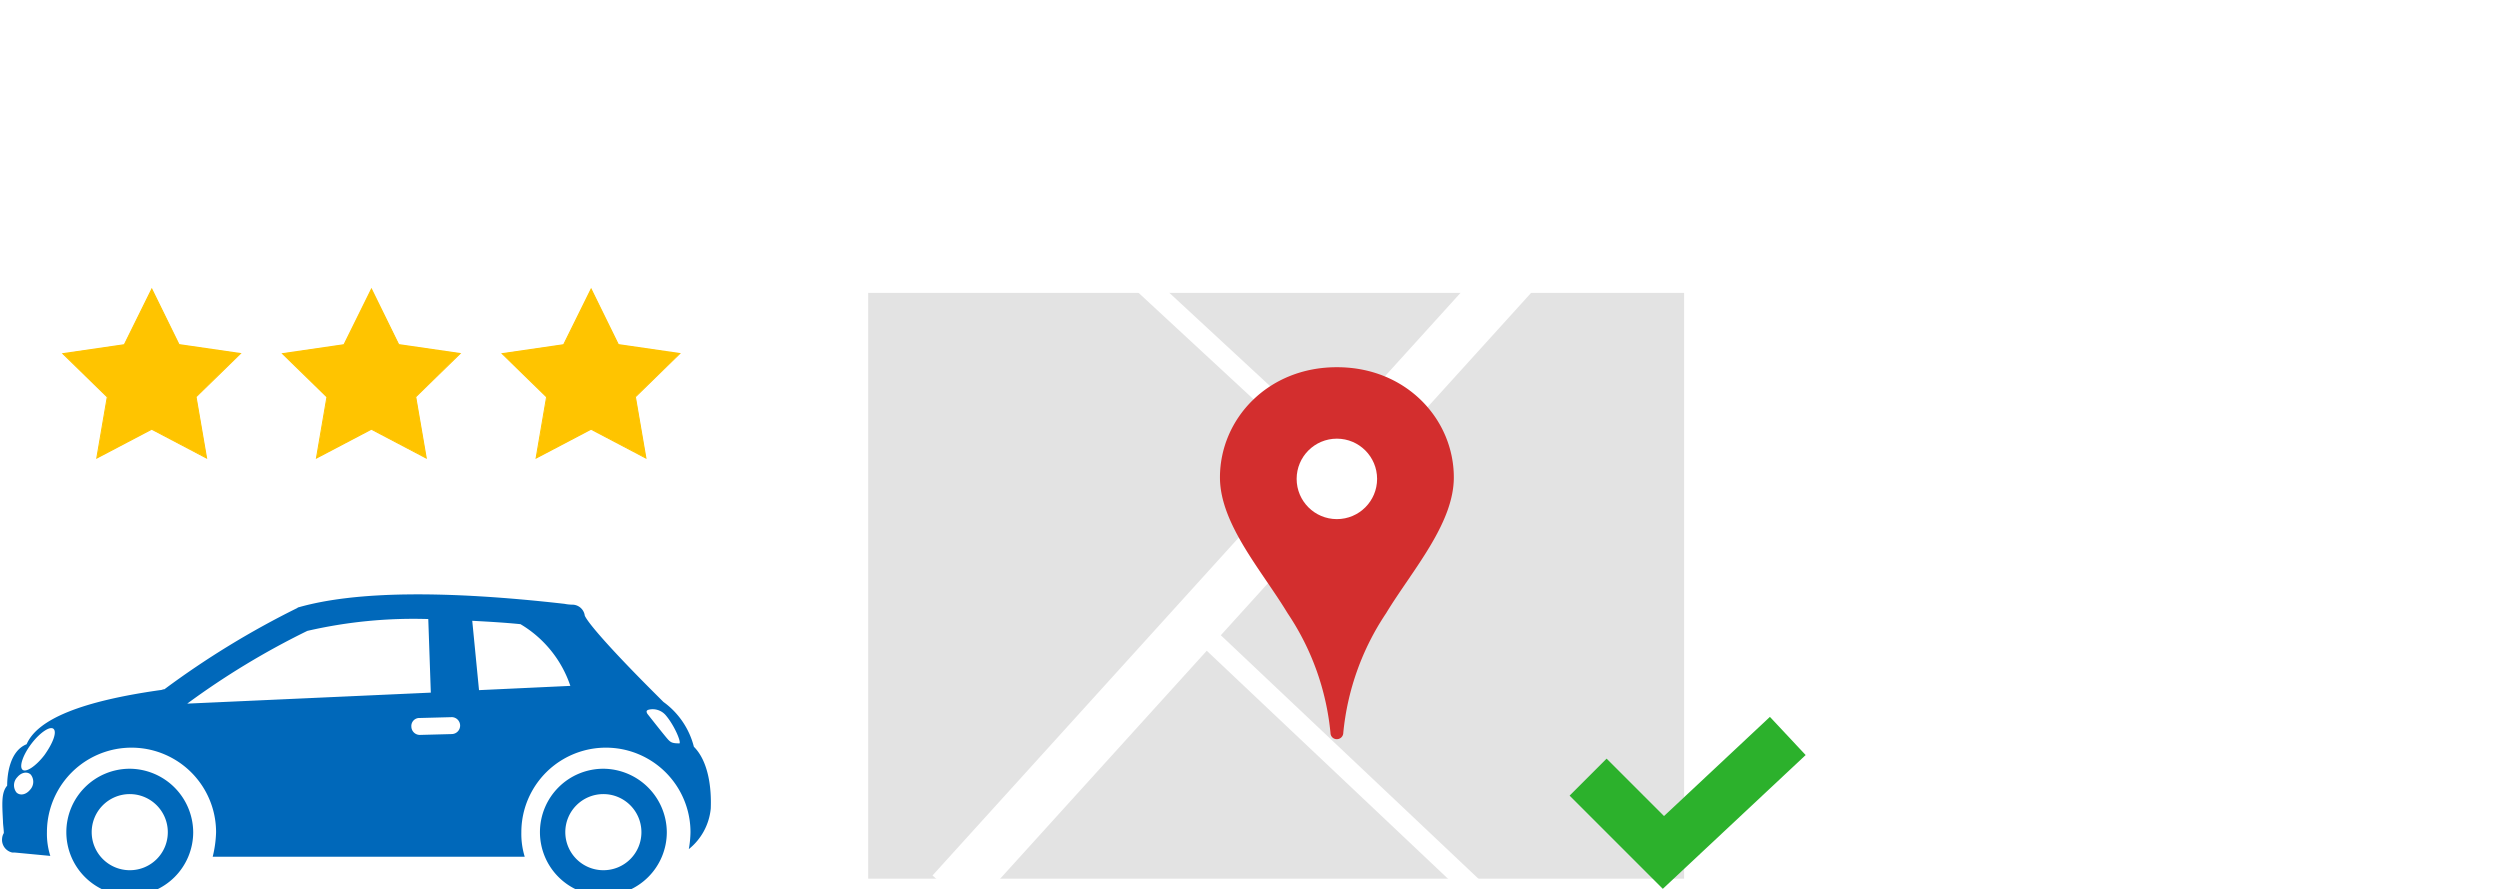
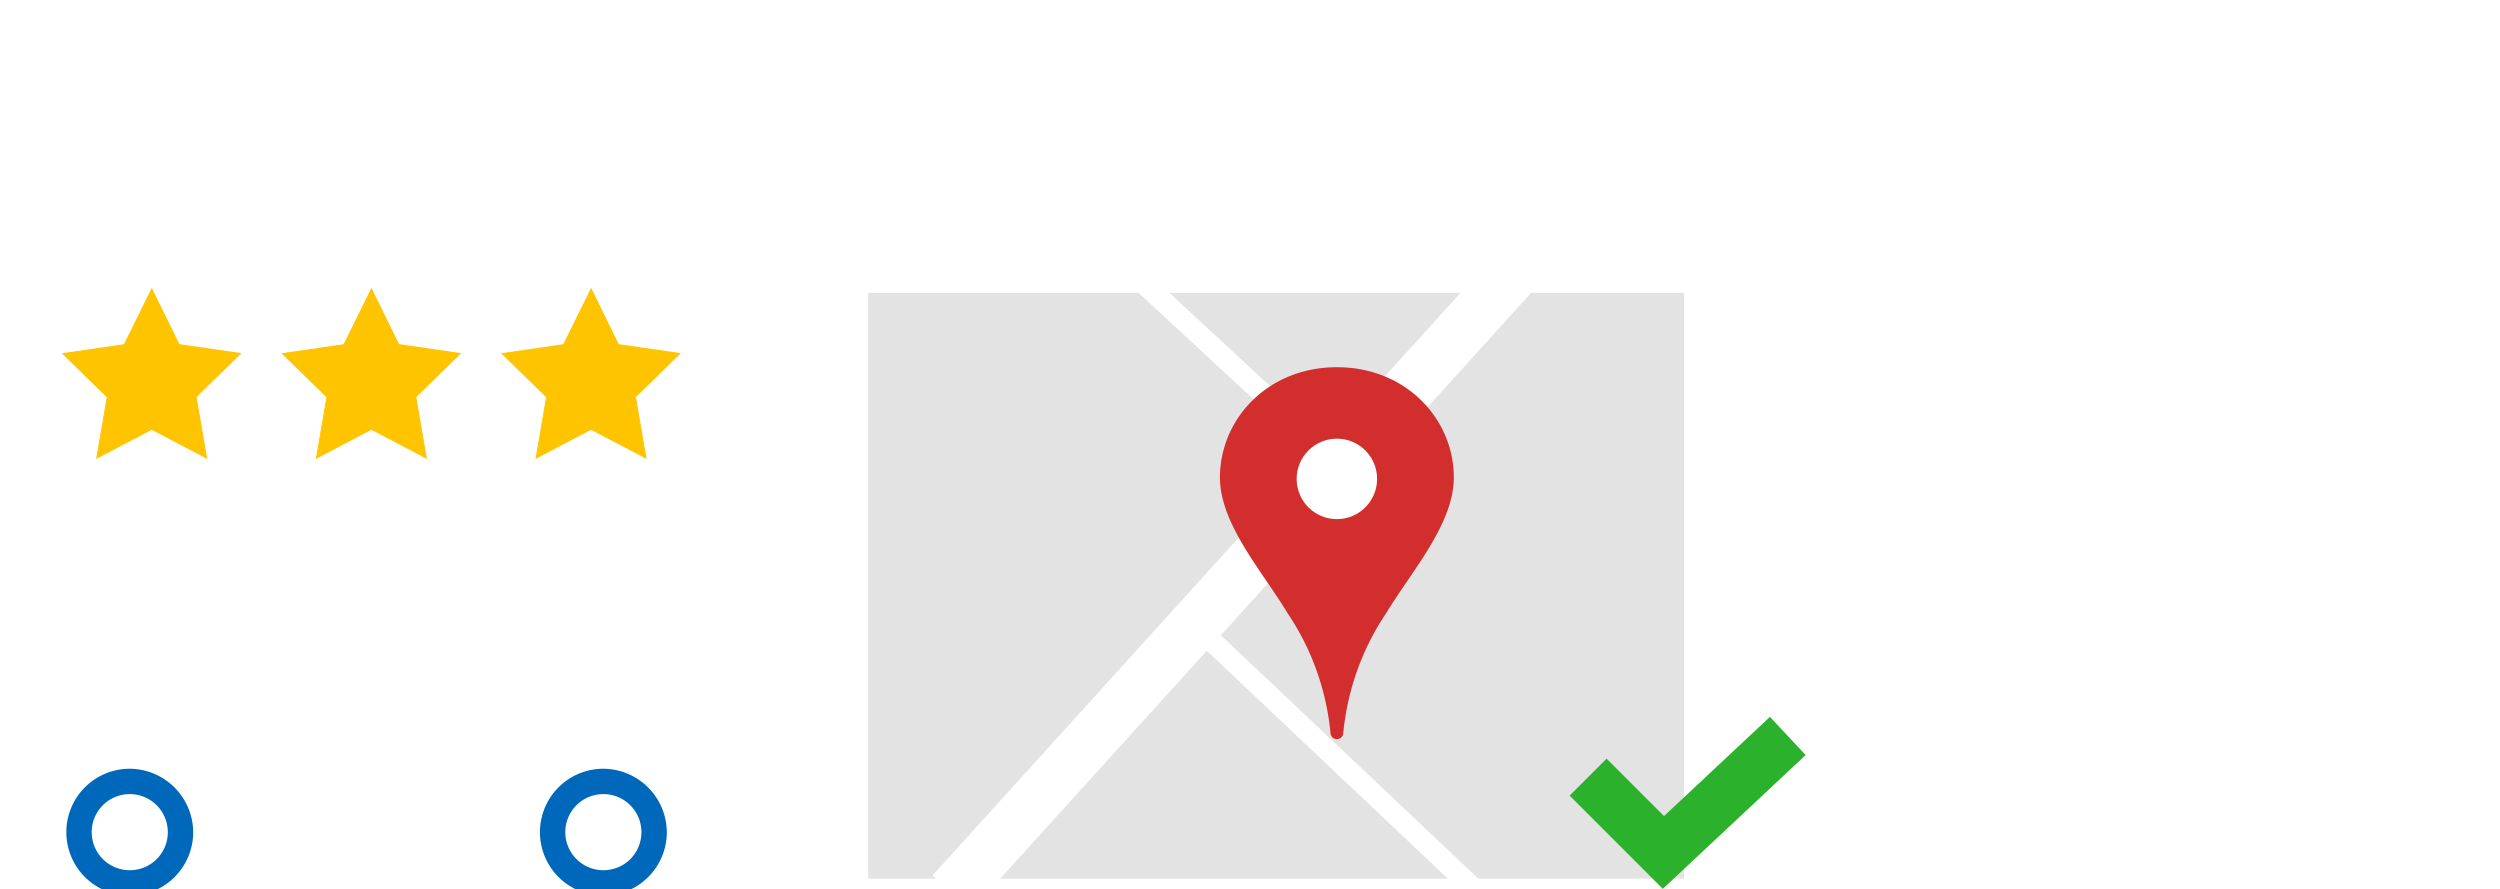
<svg xmlns="http://www.w3.org/2000/svg" viewBox="0 0 239 85">
  <rect x="0" y="0" width="239" height="85" fill="#333333" stroke="none" />
  <clipPath id="a">
    <path d="m0 0h239v85h-239z" />
  </clipPath>
  <g clip-path="url(#a)">
    <path d="m0 0h239v85h-239z" fill="#fff" />
    <path d="m0 0h78v56h-78z" fill="#e3e3e3" transform="translate(83 28)" />
    <g fill="none" stroke="#fff">
      <path d="m2248.811 7204-53.811 59.374" stroke-width="5" transform="translate(-2104 -7178)" />
      <path d="m2224.9 7229.449 27.033 25.551" stroke-width="2" transform="translate(-2111 -7170)" />
      <path d="m2224.9 7229.449 19.774 18.311" stroke-width="2" transform="translate(-2116.735 -7203.449)" />
    </g>
    <path d="m11.186 35.559h-.019a.6.6 0 0 1 -.6-.584 24.686 24.686 0 0 0 -4.1-11.455c-2.445-4.049-6.467-8.534-6.467-12.983 0-5.597 4.587-10.537 11.158-10.537h.042c6.571 0 11.158 4.94 11.158 10.537 0 4.448-4.022 8.934-6.469 12.974a24.792 24.792 0 0 0 -4.1 11.455.612.612 0 0 1 -.603.593z" fill="#d32e2e" fill-rule="evenodd" transform="translate(116.628 35.106)" />
    <ellipse cx="3.846" cy="3.846" fill="#fff" rx="3.846" ry="3.846" transform="translate(123.959 41.936)" />
    <path d="m-4123 7253.836 7.2 7.2 11.89-11.136" fill="none" stroke="#2cb12c" stroke-width="5" transform="translate(4274.822 -7179.542)" />
    <path d="m21.864 53.7a6.064 6.064 0 1 0 6.064 6.064 6.108 6.108 0 0 0 -6.064-6.064zm0 9.7a3.638 3.638 0 1 1 3.636-3.636 3.623 3.623 0 0 1 -3.636 3.636z" fill="#0068ba" transform="translate(-9.458 19.792)" />
    <path d="m77.864 53.7a6.064 6.064 0 1 0 6.064 6.064 6.108 6.108 0 0 0 -6.064-6.064zm0 9.7a3.638 3.638 0 1 1 3.636-3.636 3.623 3.623 0 0 1 -3.636 3.636z" fill="#0068ba" transform="translate(-20.181 19.792)" />
    <path d="m68.309 36.523c-1.617-.162-3.153-.243-4.609-.323l.647 6.63 8.651-.4a10.107 10.107 0 0 0 -4.689-5.907z" fill="none" transform="translate(-18.63 23.143)" />
-     <path d="m53.043 36a41.845 41.845 0 0 0 -11.562 1.13 90.484 90.484 0 0 0 -11.481 6.953l23.2-1.051z" fill="none" transform="translate(-12.177 23.183)" />
-     <path d="m74.335 47.65a7.578 7.578 0 0 0 -2.911-4.285l-.97-.97c-4.043-4.043-6.226-6.549-6.549-7.277a1.207 1.207 0 0 0 -1.132-1.051 4.148 4.148 0 0 1 -.809-.081c-11.4-1.294-19.97-1.213-25.388.323a.282.282 0 0 0 -.162.081 82.747 82.747 0 0 0 -12.694 7.762c-.162 0-.243.081-.4.081-7.438 1.051-11.724 2.749-12.775 5.175-1.617.647-1.86 2.911-1.86 3.962-.566.647-.485 1.7-.4 3.4 0 .323.081.809.081 1.132a1.149 1.149 0 0 0 -.162.485 1.243 1.243 0 0 0 .97 1.375h.236l3.4.323a6.976 6.976 0 0 1 -.323-2.264 8.085 8.085 0 1 1 16.17 0 10.934 10.934 0 0 1 -.323 2.345h29.83a7.476 7.476 0 0 1 -.323-2.345 8.085 8.085 0 1 1 16.17 0 9.953 9.953 0 0 1 -.162 1.617 5.667 5.667 0 0 0 2.1-3.881c.083-2.026-.24-4.533-1.614-5.907zm-63.469 4.123c-.4.485-.97.566-1.294.243a1.113 1.113 0 0 1 .081-1.455c.4-.485.97-.566 1.294-.243a1.113 1.113 0 0 1 -.081 1.455zm1.374-3.315c-.809 1.051-1.779 1.7-2.1 1.375s.081-1.455.889-2.506 1.779-1.7 2.1-1.375-.08 1.375-.889 2.506zm13.66-4.932a74.756 74.756 0 0 1 11.481-6.953 45.223 45.223 0 0 1 11.562-1.132l.243 7.034zm25.307 2.911-3.072.081a.81.81 0 0 1 -.809-.809.764.764 0 0 1 .809-.809l3.072-.081a.809.809 0 0 1 0 1.617zm2.587-4.2-.647-6.63c1.455.081 2.992.162 4.609.323a10.89 10.89 0 0 1 4.77 5.9zm19.166 5.09c-.647 0-.809-.081-1.051-.323s-1.7-2.1-2.021-2.506c-.081-.162-.162-.323.162-.4a1.643 1.643 0 0 1 1.617.566c.808.965 1.455 2.501 1.293 2.663z" fill="#0068ba" transform="translate(-8 23.74)" />
+     <path d="m53.043 36a41.845 41.845 0 0 0 -11.562 1.13 90.484 90.484 0 0 0 -11.481 6.953l23.2-1.051" fill="none" transform="translate(-12.177 23.183)" />
    <g fill="#ffc400" transform="translate(5.902 27.519)">
      <path d="m9.588 14.484-5.246 2.76 1-5.838-4.242-4.14 5.86-.854 2.628-5.312 2.618 5.312 5.86.854-4.239 4.14 1 5.838z" transform="translate(-.98 -.98)" />
      <path d="m8.609.252 2.563 5.191.022.055.055.011 5.728.832-4.14 4.041-.044.044.011.055.975 5.706-5.127-2.716-.052-.021-.055.022-5.128 2.694.975-5.706.008-.06-.022-.044-4.148-4.025 5.728-.831.055-.011.022-.055zm0-.252-2.662 5.389-5.947.865 4.3 4.195-1.014 5.914 5.314-2.793 5.312 2.793-1.019-5.925 4.3-4.195-5.947-.865z" />
    </g>
    <g fill="#ffc400" transform="translate(26.902 27.519)">
      <path d="m9.588 14.484-5.246 2.76 1-5.838-4.242-4.14 5.86-.854 2.628-5.312 2.618 5.312 5.86.854-4.239 4.14 1 5.838z" transform="translate(-.98 -.98)" />
      <path d="m8.609.252 2.563 5.191.022.055.055.011 5.728.832-4.14 4.041-.044.044.011.055.975 5.706-5.127-2.716-.052-.021-.055.022-5.128 2.694.975-5.706.008-.06-.022-.044-4.148-4.025 5.728-.831.055-.011.022-.055zm0-.252-2.662 5.389-5.947.865 4.3 4.195-1.014 5.914 5.314-2.793 5.312 2.793-1.019-5.925 4.3-4.195-5.947-.865z" />
    </g>
    <g fill="#ffc400" transform="translate(47.902 27.519)">
      <path d="m9.588 14.484-5.246 2.76 1-5.838-4.242-4.14 5.86-.854 2.628-5.312 2.618 5.312 5.86.854-4.239 4.14 1 5.838z" transform="translate(-.98 -.98)" />
      <path d="m8.609.252 2.563 5.191.022.055.055.011 5.728.832-4.14 4.041-.044.044.011.055.975 5.706-5.127-2.716-.052-.021-.055.022-5.128 2.694.975-5.706.008-.06-.022-.044-4.148-4.025 5.728-.831.055-.011.022-.055zm0-.252-2.662 5.389-5.947.865 4.3 4.195-1.014 5.914 5.314-2.793 5.312 2.793-1.019-5.925 4.3-4.195-5.947-.865z" />
    </g>
  </g>
</svg>